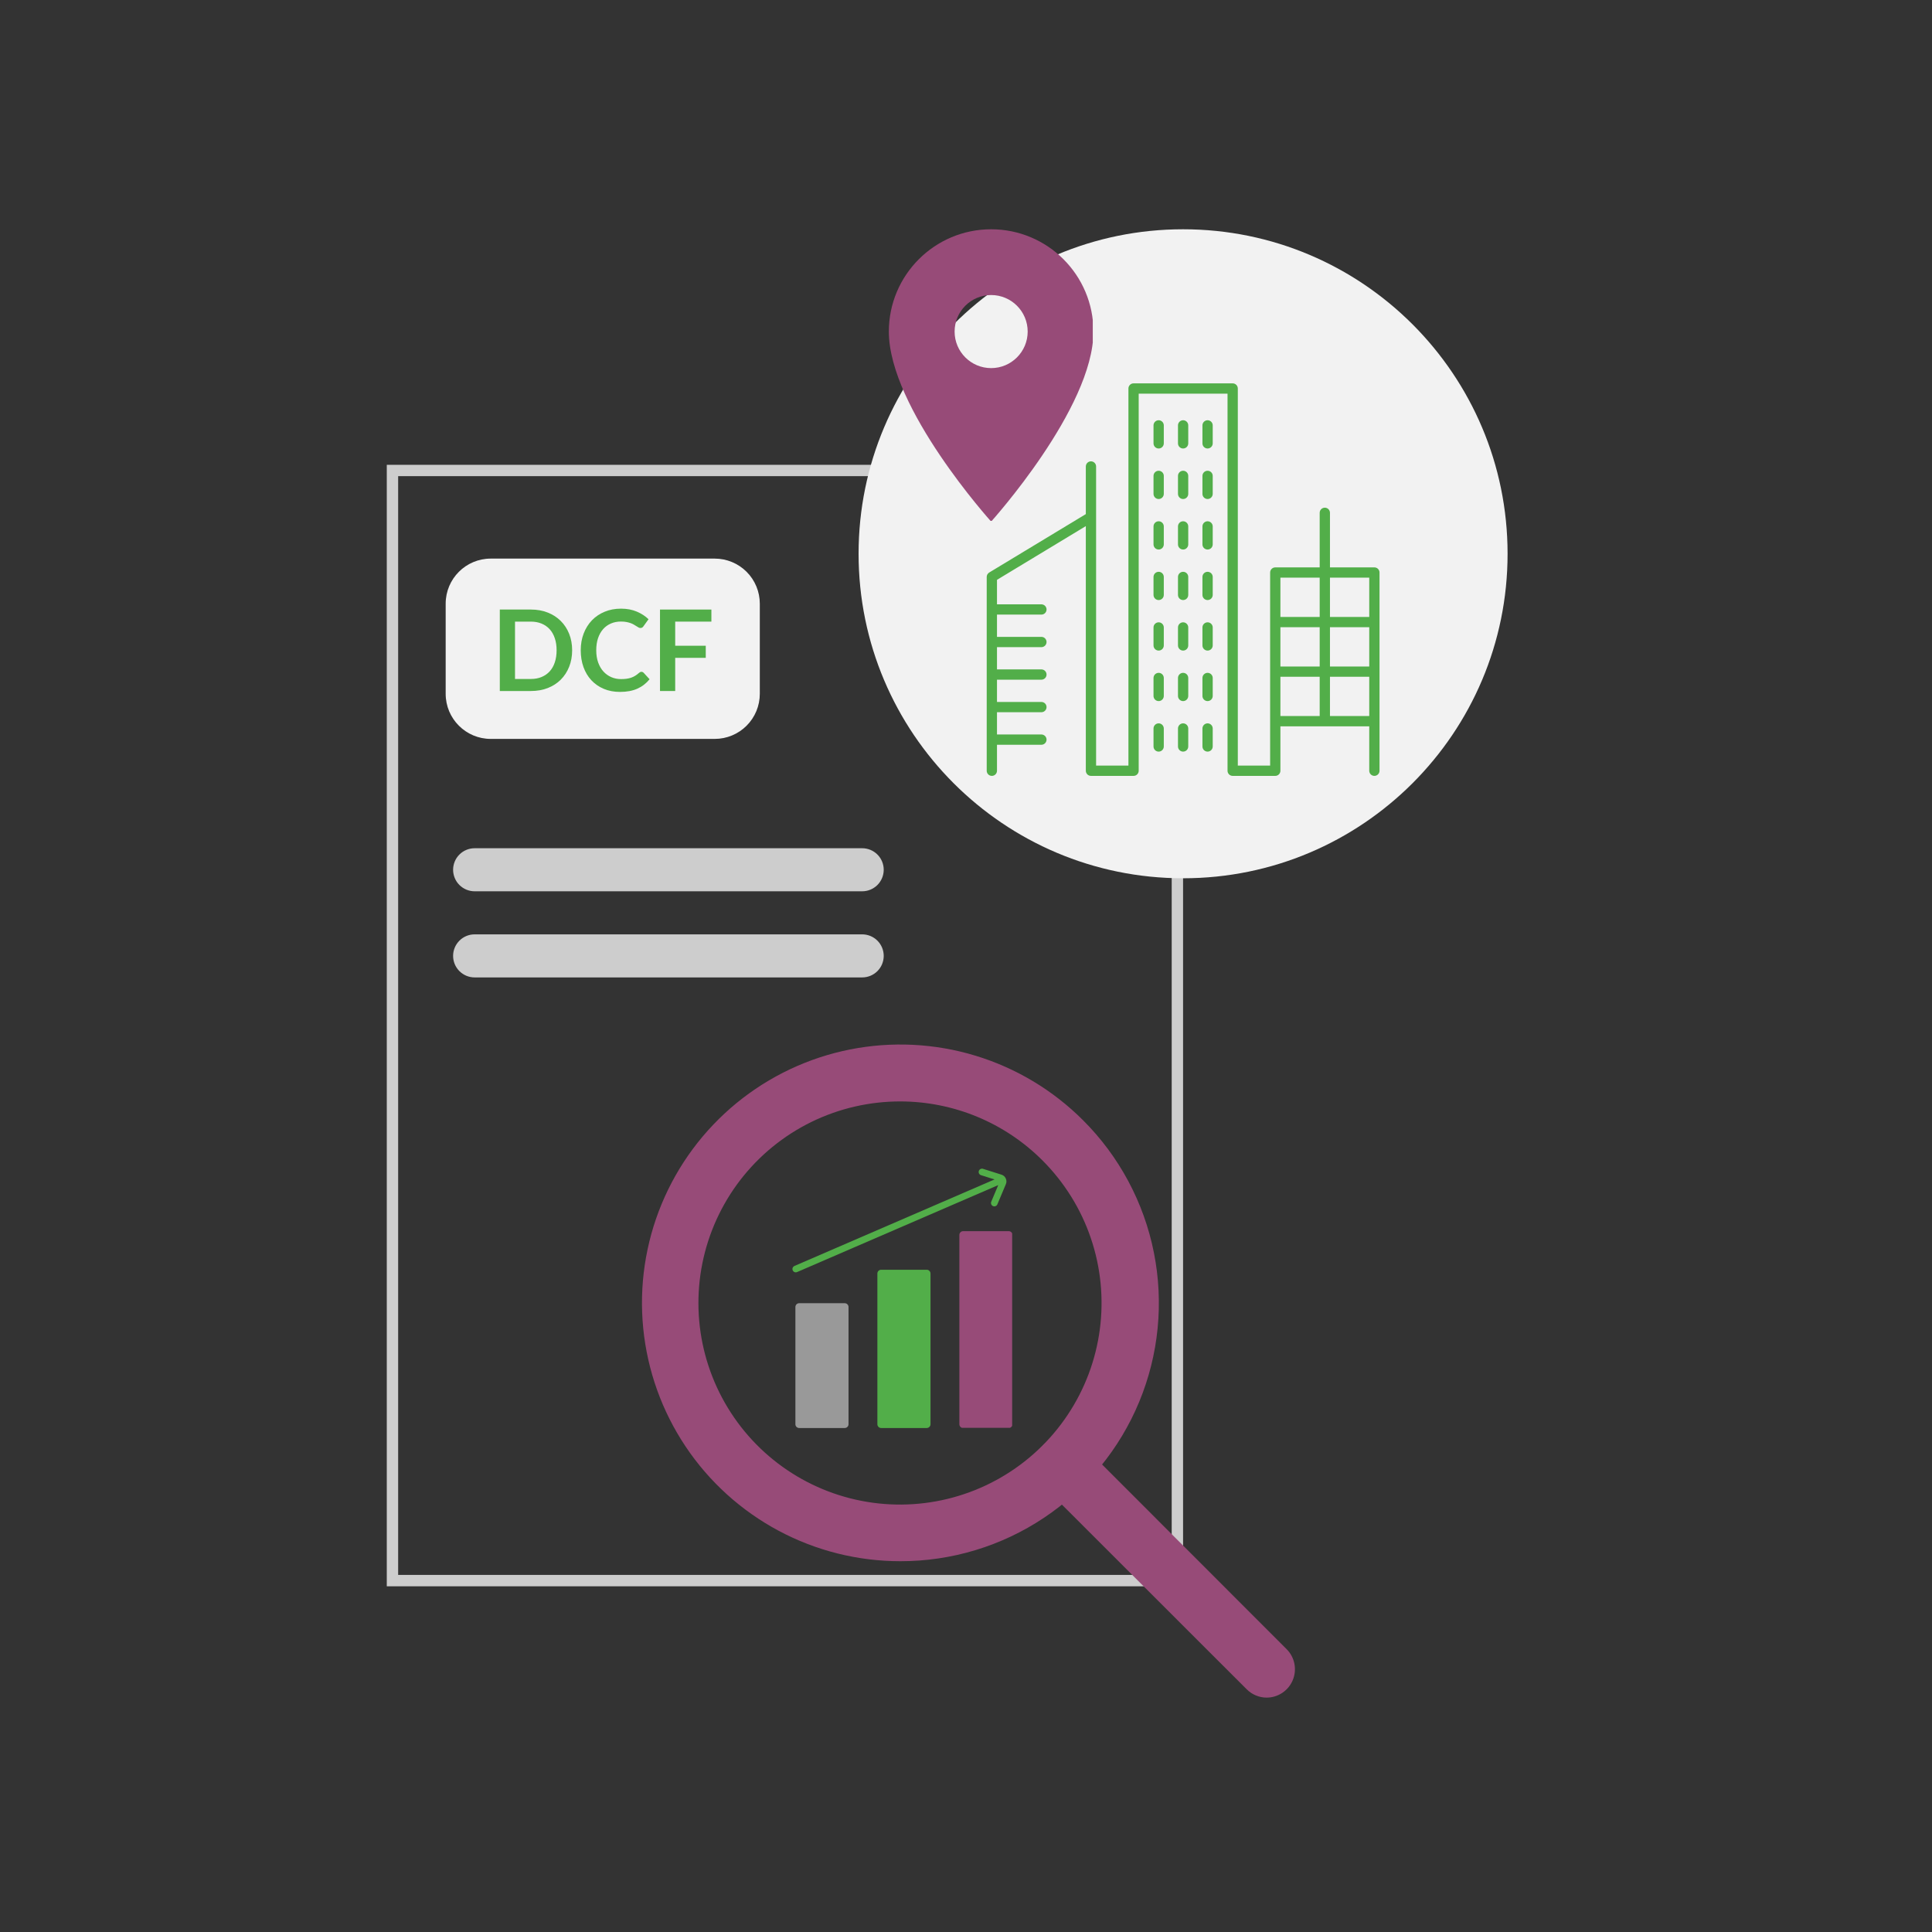
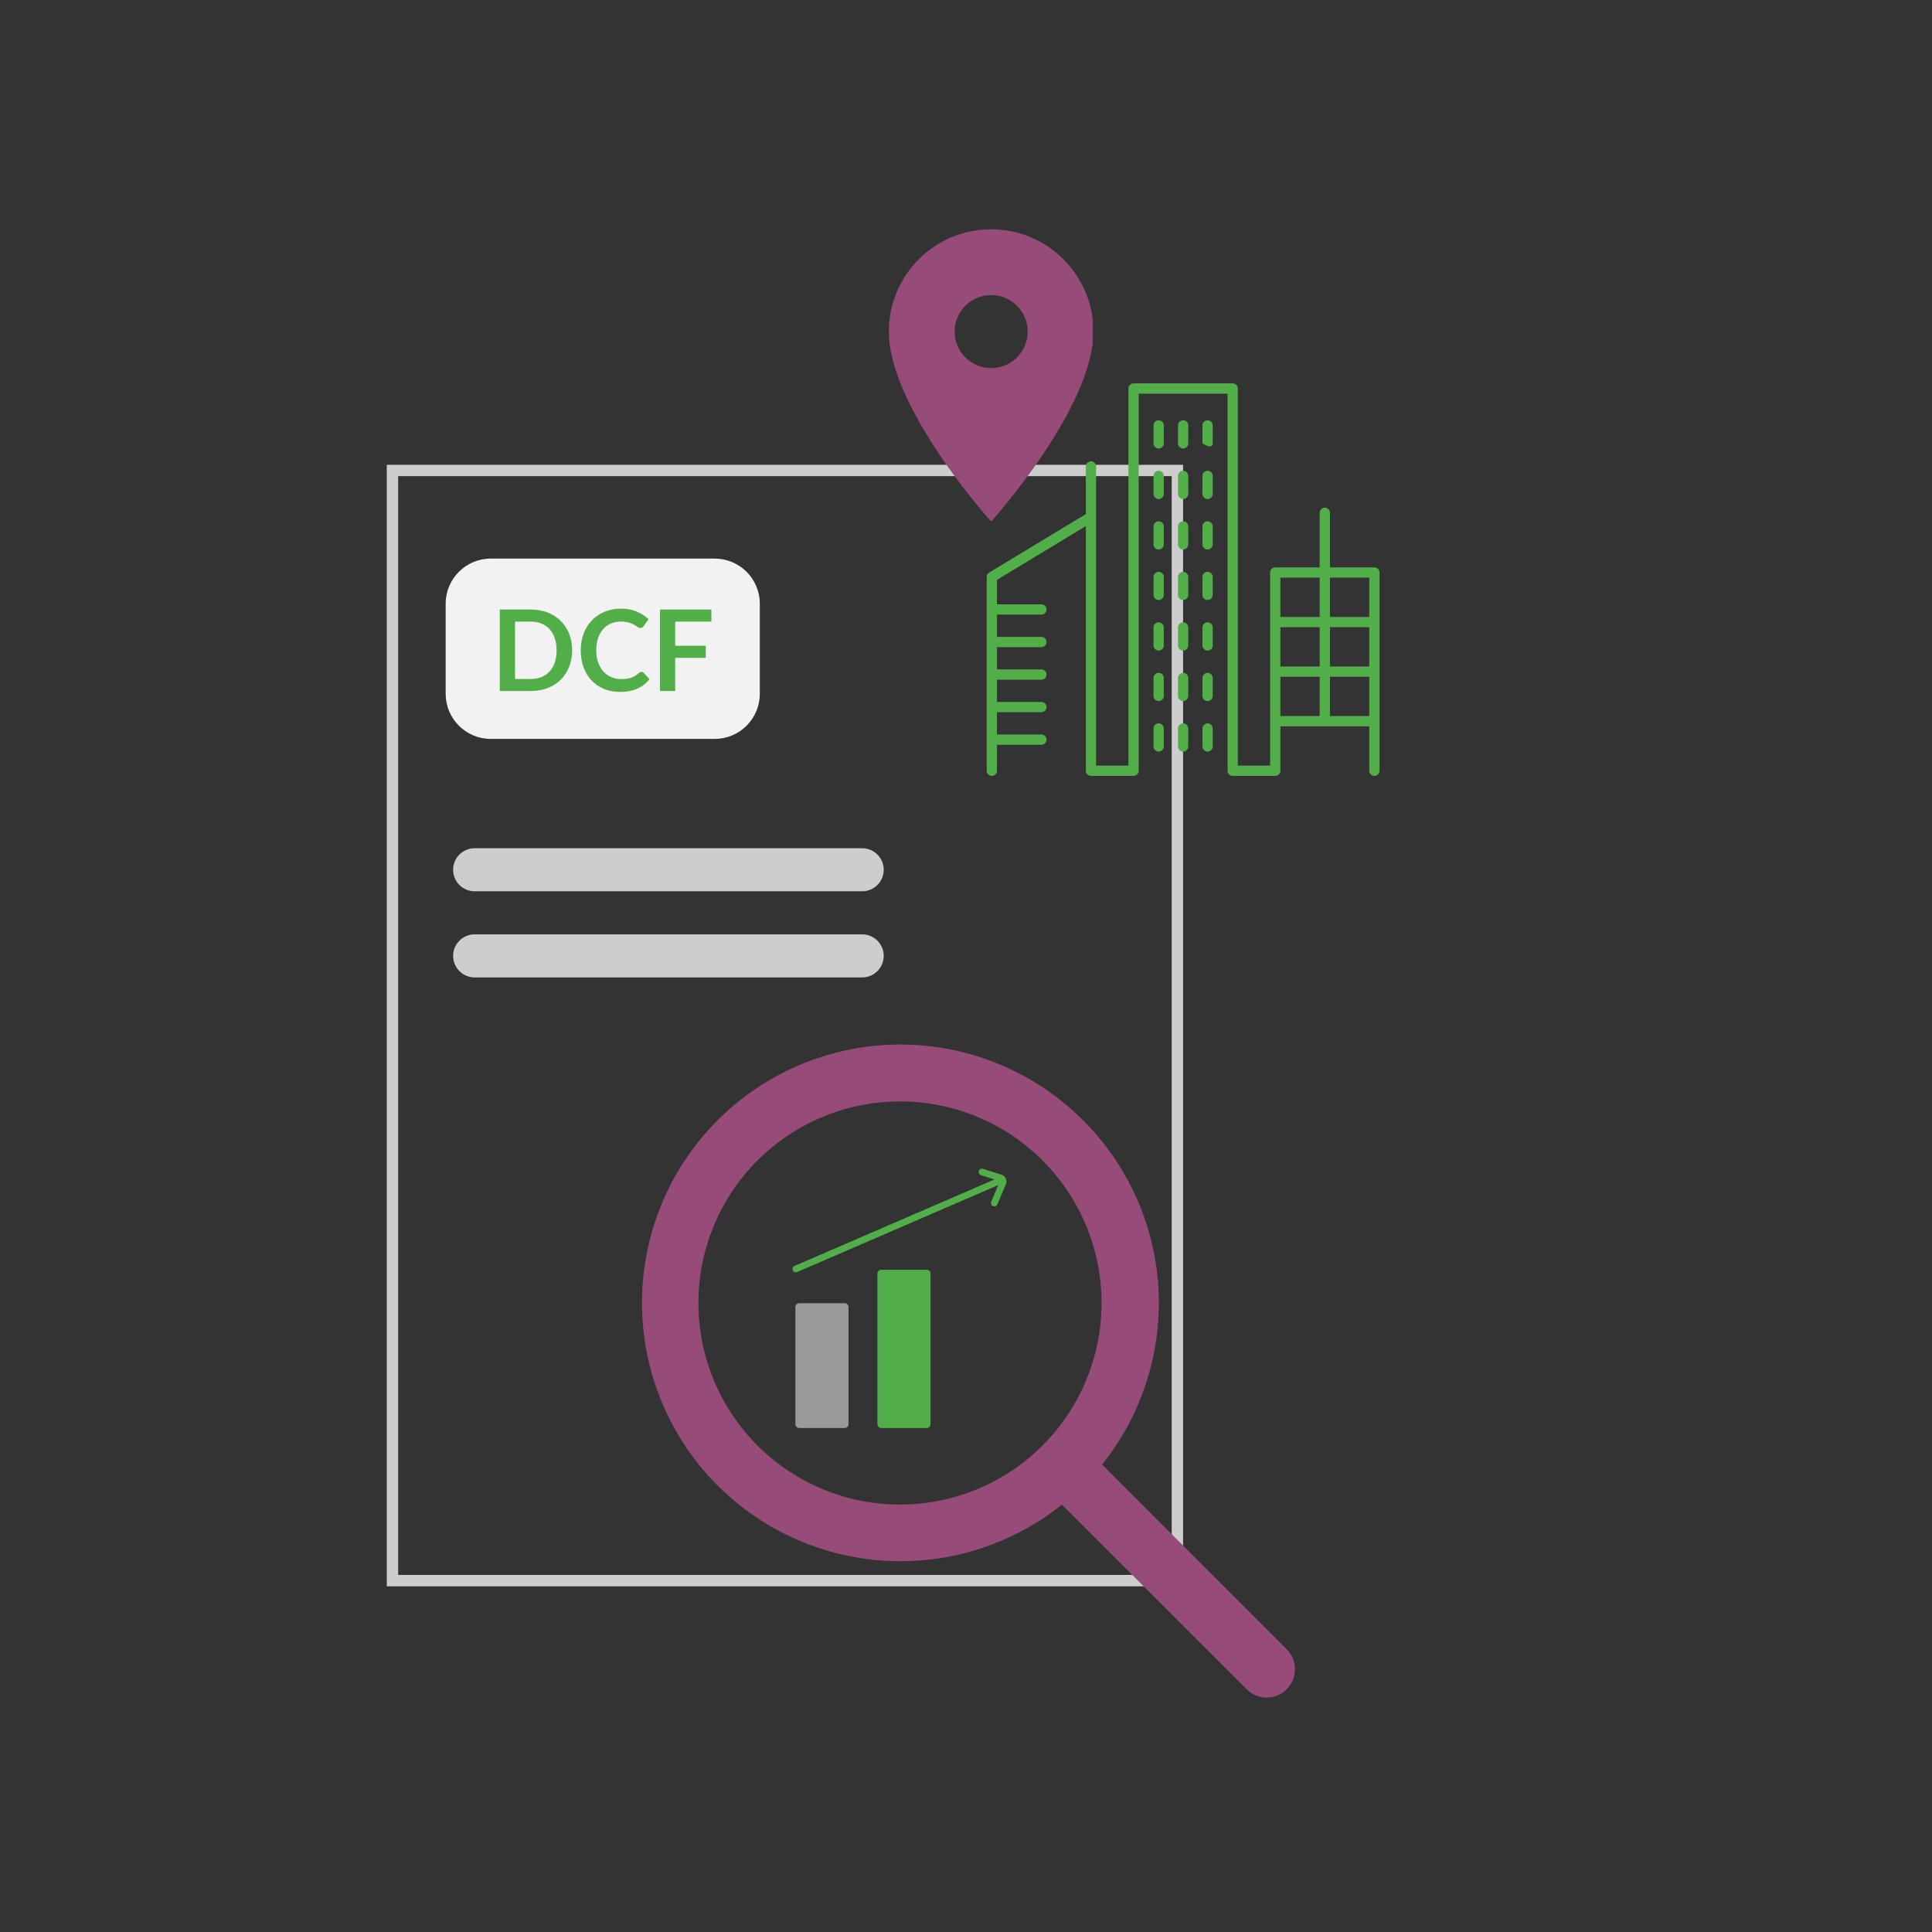
<svg xmlns="http://www.w3.org/2000/svg" width="1080" zoomAndPan="magnify" viewBox="0 0 810 810" height="1080" preserveAspectRatio="xMidYMid meet" version="1.0">
  <rect x="0" y="0" width="810" height="810" fill="#333333" stroke="none" />
  <defs>
    <g />
    <clipPath id="00cc86ae57">
      <path d="M 162.164 194.895 L 495.914 194.895 L 495.914 665.145 L 162.164 665.145 Z M 162.164 194.895 " clip-rule="nonzero" />
    </clipPath>
    <clipPath id="efa85b1767">
      <path d="M 359.965 96.125 L 632.059 96.125 L 632.059 368.219 L 359.965 368.219 Z M 359.965 96.125 " clip-rule="nonzero" />
    </clipPath>
    <clipPath id="d6da079950">
      <path d="M 496.012 96.125 C 420.875 96.125 359.965 157.035 359.965 232.172 C 359.965 307.309 420.875 368.219 496.012 368.219 C 571.148 368.219 632.059 307.309 632.059 232.172 C 632.059 157.035 571.148 96.125 496.012 96.125 Z M 496.012 96.125 " clip-rule="nonzero" />
    </clipPath>
    <clipPath id="abf36977c2">
      <path d="M 372.652 96.125 L 458.152 96.125 L 458.152 218.375 L 372.652 218.375 Z M 372.652 96.125 " clip-rule="nonzero" />
    </clipPath>
    <clipPath id="4016c132f6">
      <path d="M 413.672 160.672 L 578.672 160.672 L 578.672 325.672 L 413.672 325.672 Z M 413.672 160.672 " clip-rule="nonzero" />
    </clipPath>
    <clipPath id="1b05eaaa4c">
      <path d="M 189.965 355 L 370.715 355 L 370.715 410 L 189.965 410 Z M 189.965 355 " clip-rule="nonzero" />
    </clipPath>
    <clipPath id="ded87dbfd2">
      <path d="M 333 546 L 356 546 L 356 598.625 L 333 598.625 Z M 333 546 " clip-rule="nonzero" />
    </clipPath>
    <clipPath id="b2e0223c3c">
      <path d="M 367 532 L 391 532 L 391 598.625 L 367 598.625 Z M 367 532 " clip-rule="nonzero" />
    </clipPath>
    <clipPath id="7fede772e5">
      <path d="M 402 516 L 424.352 516 L 424.352 598.625 L 402 598.625 Z M 402 516 " clip-rule="nonzero" />
    </clipPath>
    <clipPath id="352e7e159b">
      <path d="M 332.102 489.875 L 422 489.875 L 422 534 L 332.102 534 Z M 332.102 489.875 " clip-rule="nonzero" />
    </clipPath>
  </defs>
  <g clip-path="url(#00cc86ae57)">
    <path fill="#cdcdcd" d="M 496.008 665.055 L 496.008 194.871 L 162.16 194.871 L 162.16 665.055 Z M 491.246 199.637 L 491.246 660.293 C 491.246 660.293 196.492 660.293 166.926 660.293 C 166.926 626.055 166.926 233.875 166.926 199.637 C 166.926 199.637 491.246 199.637 491.246 199.637 Z M 491.246 199.637 " fill-opacity="1" fill-rule="evenodd" />
  </g>
  <g clip-path="url(#efa85b1767)">
    <g clip-path="url(#d6da079950)">
-       <path fill="#f2f2f2" d="M 359.965 96.125 L 632.059 96.125 L 632.059 368.219 L 359.965 368.219 Z M 359.965 96.125 " fill-opacity="1" fill-rule="nonzero" />
-     </g>
+       </g>
  </g>
  <g clip-path="url(#abf36977c2)">
    <path fill="#974b78" d="M 415.543 96.125 C 391.859 96.125 372.652 115.332 372.652 139.012 C 372.652 171.18 415.543 218.668 415.543 218.668 C 415.543 218.668 458.43 171.18 458.43 139.012 C 458.43 115.332 439.223 96.125 415.543 96.125 Z M 415.543 154.332 C 407.086 154.332 400.223 147.469 400.223 139.012 C 400.223 130.559 407.086 123.695 415.543 123.695 C 423.996 123.695 430.859 130.559 430.859 139.012 C 430.859 147.469 423.996 154.332 415.543 154.332 Z M 415.543 154.332 " fill-opacity="1" fill-rule="nonzero" />
  </g>
  <g clip-path="url(#4016c132f6)">
    <path fill="#52ae49" d="M 557.594 283.738 L 574.062 283.738 L 574.062 300.207 L 557.594 300.207 Z M 536.816 289.312 L 536.816 283.738 L 553.285 283.738 L 553.285 300.207 L 536.816 300.207 Z M 536.816 242.188 L 553.285 242.188 L 553.285 258.656 L 536.816 258.656 Z M 574.062 258.656 L 557.594 258.656 L 557.594 242.188 L 574.062 242.188 Z M 557.594 262.965 L 574.062 262.965 L 574.062 279.43 L 557.594 279.43 Z M 536.816 262.965 L 553.285 262.965 L 553.285 279.43 L 536.816 279.43 Z M 576.215 237.879 L 557.594 237.879 L 557.594 215.004 C 557.594 213.816 556.629 212.848 555.441 212.848 C 554.25 212.848 553.285 213.816 553.285 215.004 L 553.285 237.879 L 534.664 237.879 C 533.473 237.879 532.508 238.844 532.508 240.035 L 532.508 320.984 L 518.957 320.984 L 518.957 162.879 C 518.957 161.691 517.992 160.727 516.805 160.727 L 475.25 160.727 C 474.059 160.727 473.098 161.691 473.098 162.879 L 473.098 320.984 L 459.543 320.984 L 459.543 195.57 C 459.543 194.383 458.578 193.418 457.391 193.418 C 456.203 193.418 455.238 194.383 455.238 195.57 L 455.238 215.539 L 414.723 240.039 C 414.078 240.43 413.684 241.129 413.684 241.883 L 413.684 323.141 C 413.684 324.328 414.648 325.293 415.836 325.293 C 417.027 325.293 417.992 324.328 417.992 323.141 L 417.992 312.246 L 436.613 312.246 C 437.805 312.246 438.77 311.281 438.77 310.09 C 438.77 308.902 437.805 307.938 436.613 307.938 L 417.992 307.938 L 417.992 298.602 L 436.613 298.602 C 437.805 298.602 438.77 297.641 438.77 296.449 C 438.77 295.262 437.805 294.297 436.613 294.297 L 417.992 294.297 L 417.992 284.961 L 436.613 284.961 C 437.805 284.961 438.77 283.996 438.77 282.809 C 438.77 281.621 437.805 280.652 436.613 280.652 L 417.992 280.652 L 417.992 271.32 L 436.613 271.32 C 437.805 271.32 438.77 270.355 438.77 269.164 C 438.77 267.977 437.805 267.012 436.613 267.012 L 417.992 267.012 L 417.992 257.676 L 436.613 257.676 C 437.805 257.676 438.77 256.715 438.77 255.523 C 438.77 254.336 437.805 253.371 436.613 253.371 L 417.992 253.371 L 417.992 243.098 L 455.238 220.574 L 455.238 323.141 C 455.238 324.328 456.203 325.293 457.391 325.293 L 475.25 325.293 C 476.438 325.293 477.402 324.328 477.402 323.141 L 477.402 165.035 L 514.648 165.035 L 514.648 323.141 C 514.648 324.328 515.617 325.293 516.805 325.293 L 534.664 325.293 C 535.852 325.293 536.816 324.328 536.816 323.141 L 536.816 304.516 L 574.062 304.516 L 574.062 323.141 C 574.062 324.328 575.027 325.293 576.215 325.293 C 577.406 325.293 578.371 324.328 578.371 323.141 L 578.371 240.035 C 578.371 238.844 577.406 237.879 576.215 237.879 " fill-opacity="1" fill-rule="nonzero" />
  </g>
  <path fill="#52ae49" d="M 485.77 176.188 C 484.582 176.188 483.617 177.152 483.617 178.34 L 483.617 185.879 C 483.617 187.07 484.582 188.035 485.77 188.035 C 486.961 188.035 487.926 187.07 487.926 185.879 L 487.926 178.34 C 487.926 177.152 486.961 176.188 485.77 176.188 " fill-opacity="1" fill-rule="nonzero" />
  <path fill="#52ae49" d="M 496.027 176.188 C 494.836 176.188 493.875 177.152 493.875 178.34 L 493.875 185.879 C 493.875 187.07 494.836 188.035 496.027 188.035 C 497.219 188.035 498.18 187.07 498.18 185.879 L 498.18 178.34 C 498.18 177.152 497.219 176.188 496.027 176.188 " fill-opacity="1" fill-rule="nonzero" />
-   <path fill="#52ae49" d="M 506.285 176.188 C 505.094 176.188 504.129 177.152 504.129 178.34 L 504.129 185.879 C 504.129 187.07 505.094 188.035 506.285 188.035 C 507.473 188.035 508.438 187.07 508.438 185.879 L 508.438 178.34 C 508.438 177.152 507.473 176.188 506.285 176.188 " fill-opacity="1" fill-rule="nonzero" />
+   <path fill="#52ae49" d="M 506.285 176.188 C 505.094 176.188 504.129 177.152 504.129 178.34 L 504.129 185.879 C 507.473 188.035 508.438 187.07 508.438 185.879 L 508.438 178.34 C 508.438 177.152 507.473 176.188 506.285 176.188 " fill-opacity="1" fill-rule="nonzero" />
  <path fill="#52ae49" d="M 485.77 197.367 C 484.582 197.367 483.617 198.332 483.617 199.52 L 483.617 207.059 C 483.617 208.25 484.582 209.215 485.77 209.215 C 486.961 209.215 487.926 208.25 487.926 207.059 L 487.926 199.52 C 487.926 198.332 486.961 197.367 485.77 197.367 " fill-opacity="1" fill-rule="nonzero" />
  <path fill="#52ae49" d="M 496.027 197.367 C 494.836 197.367 493.875 198.332 493.875 199.52 L 493.875 207.059 C 493.875 208.25 494.836 209.215 496.027 209.215 C 497.219 209.215 498.18 208.25 498.18 207.059 L 498.18 199.52 C 498.18 198.332 497.219 197.367 496.027 197.367 " fill-opacity="1" fill-rule="nonzero" />
  <path fill="#52ae49" d="M 506.285 197.367 C 505.094 197.367 504.129 198.332 504.129 199.52 L 504.129 207.059 C 504.129 208.25 505.094 209.215 506.285 209.215 C 507.473 209.215 508.438 208.25 508.438 207.059 L 508.438 199.52 C 508.438 198.332 507.473 197.367 506.285 197.367 " fill-opacity="1" fill-rule="nonzero" />
  <path fill="#52ae49" d="M 485.77 218.547 C 484.582 218.547 483.617 219.512 483.617 220.703 L 483.617 228.242 C 483.617 229.43 484.582 230.395 485.77 230.395 C 486.961 230.395 487.926 229.43 487.926 228.242 L 487.926 220.703 C 487.926 219.512 486.961 218.547 485.77 218.547 " fill-opacity="1" fill-rule="nonzero" />
  <path fill="#52ae49" d="M 496.027 218.547 C 494.836 218.547 493.875 219.512 493.875 220.703 L 493.875 228.242 C 493.875 229.43 494.836 230.395 496.027 230.395 C 497.219 230.395 498.18 229.43 498.18 228.242 L 498.18 220.703 C 498.18 219.512 497.219 218.547 496.027 218.547 " fill-opacity="1" fill-rule="nonzero" />
  <path fill="#52ae49" d="M 506.285 218.547 C 505.094 218.547 504.129 219.512 504.129 220.703 L 504.129 228.242 C 504.129 229.43 505.094 230.395 506.285 230.395 C 507.473 230.395 508.438 229.43 508.438 228.242 L 508.438 220.703 C 508.438 219.512 507.473 218.547 506.285 218.547 " fill-opacity="1" fill-rule="nonzero" />
  <path fill="#52ae49" d="M 485.77 239.73 C 484.582 239.73 483.617 240.695 483.617 241.883 L 483.617 249.422 C 483.617 250.613 484.582 251.574 485.77 251.574 C 486.961 251.574 487.926 250.613 487.926 249.422 L 487.926 241.883 C 487.926 240.695 486.961 239.73 485.77 239.73 " fill-opacity="1" fill-rule="nonzero" />
  <path fill="#52ae49" d="M 496.027 239.73 C 494.836 239.73 493.875 240.695 493.875 241.883 L 493.875 249.422 C 493.875 250.613 494.836 251.574 496.027 251.574 C 497.219 251.574 498.18 250.613 498.18 249.422 L 498.18 241.883 C 498.18 240.695 497.219 239.73 496.027 239.73 " fill-opacity="1" fill-rule="nonzero" />
  <path fill="#52ae49" d="M 506.285 239.73 C 505.094 239.73 504.129 240.695 504.129 241.883 L 504.129 249.422 C 504.129 250.613 505.094 251.574 506.285 251.574 C 507.473 251.574 508.438 250.613 508.438 249.422 L 508.438 241.883 C 508.438 240.695 507.473 239.73 506.285 239.73 " fill-opacity="1" fill-rule="nonzero" />
  <path fill="#52ae49" d="M 485.77 260.91 C 484.582 260.91 483.617 261.875 483.617 263.062 L 483.617 270.602 C 483.617 271.793 484.582 272.758 485.77 272.758 C 486.961 272.758 487.926 271.793 487.926 270.602 L 487.926 263.062 C 487.926 261.875 486.961 260.91 485.77 260.91 " fill-opacity="1" fill-rule="nonzero" />
  <path fill="#52ae49" d="M 496.027 260.91 C 494.836 260.91 493.875 261.875 493.875 263.062 L 493.875 270.602 C 493.875 271.793 494.836 272.758 496.027 272.758 C 497.219 272.758 498.18 271.793 498.18 270.602 L 498.18 263.062 C 498.18 261.875 497.219 260.91 496.027 260.91 " fill-opacity="1" fill-rule="nonzero" />
  <path fill="#52ae49" d="M 506.285 260.91 C 505.094 260.91 504.129 261.875 504.129 263.062 L 504.129 270.602 C 504.129 271.793 505.094 272.758 506.285 272.758 C 507.473 272.758 508.438 271.793 508.438 270.602 L 508.438 263.062 C 508.438 261.875 507.473 260.91 506.285 260.91 " fill-opacity="1" fill-rule="nonzero" />
  <path fill="#52ae49" d="M 485.77 282.09 C 484.582 282.09 483.617 283.055 483.617 284.242 L 483.617 291.781 C 483.617 292.973 484.582 293.938 485.77 293.938 C 486.961 293.938 487.926 292.973 487.926 291.781 L 487.926 284.242 C 487.926 283.055 486.961 282.09 485.77 282.09 " fill-opacity="1" fill-rule="nonzero" />
  <path fill="#52ae49" d="M 496.027 282.09 C 494.836 282.09 493.875 283.055 493.875 284.242 L 493.875 291.781 C 493.875 292.973 494.836 293.938 496.027 293.938 C 497.219 293.938 498.18 292.973 498.18 291.781 L 498.18 284.242 C 498.18 283.055 497.219 282.09 496.027 282.09 " fill-opacity="1" fill-rule="nonzero" />
  <path fill="#52ae49" d="M 506.285 282.09 C 505.094 282.09 504.129 283.055 504.129 284.242 L 504.129 291.781 C 504.129 292.973 505.094 293.938 506.285 293.938 C 507.473 293.938 508.438 292.973 508.438 291.781 L 508.438 284.242 C 508.438 283.055 507.473 282.09 506.285 282.09 " fill-opacity="1" fill-rule="nonzero" />
  <path fill="#52ae49" d="M 485.77 303.27 C 484.582 303.27 483.617 304.234 483.617 305.426 L 483.617 312.961 C 483.617 314.152 484.582 315.117 485.77 315.117 C 486.961 315.117 487.926 314.152 487.926 312.961 L 487.926 305.426 C 487.926 304.234 486.961 303.27 485.77 303.27 " fill-opacity="1" fill-rule="nonzero" />
  <path fill="#52ae49" d="M 496.027 303.27 C 494.836 303.27 493.875 304.234 493.875 305.426 L 493.875 312.961 C 493.875 314.152 494.836 315.117 496.027 315.117 C 497.219 315.117 498.18 314.152 498.18 312.961 L 498.18 305.426 C 498.18 304.234 497.219 303.27 496.027 303.27 " fill-opacity="1" fill-rule="nonzero" />
  <path fill="#52ae49" d="M 506.285 303.27 C 505.094 303.27 504.129 304.234 504.129 305.426 L 504.129 312.961 C 504.129 314.152 505.094 315.117 506.285 315.117 C 507.473 315.117 508.438 314.152 508.438 312.961 L 508.438 305.426 C 508.438 304.234 507.473 303.27 506.285 303.27 " fill-opacity="1" fill-rule="nonzero" />
  <g clip-path="url(#1b05eaaa4c)">
    <path fill="#cdcdcd" d="M 198.992 373.68 L 361.48 373.68 C 363.871 373.68 366.168 372.727 367.863 371.035 C 369.555 369.344 370.504 367.047 370.504 364.652 C 370.504 362.258 369.555 359.961 367.863 358.27 C 366.168 356.578 363.871 355.625 361.48 355.625 L 198.992 355.625 C 196.598 355.625 194.305 356.578 192.609 358.27 C 190.918 359.961 189.965 362.258 189.965 364.652 C 189.965 367.047 190.918 369.344 192.609 371.035 C 194.305 372.727 196.598 373.68 198.992 373.68 Z M 361.48 391.734 L 198.992 391.734 C 196.598 391.734 194.305 392.684 192.609 394.379 C 190.918 396.07 189.965 398.367 189.965 400.762 C 189.965 403.156 190.918 405.449 192.609 407.145 C 194.305 408.836 196.598 409.789 198.992 409.789 L 361.48 409.789 C 363.871 409.789 366.168 408.836 367.863 407.145 C 369.555 405.449 370.504 403.156 370.504 400.762 C 370.504 398.367 369.555 396.07 367.863 394.379 C 366.168 392.684 363.871 391.734 361.48 391.734 Z M 361.48 391.734 " fill-opacity="1" fill-rule="nonzero" />
  </g>
  <path fill="#974b78" d="M 377.512 654.543 C 375.297 654.543 373.082 654.477 370.871 654.344 C 368.656 654.207 366.449 654.004 364.25 653.734 C 362.051 653.465 359.859 653.129 357.68 652.723 C 355.5 652.316 353.336 651.848 351.188 651.309 C 349.035 650.77 346.902 650.168 344.789 649.5 C 342.676 648.828 340.586 648.098 338.516 647.301 C 336.449 646.504 334.406 645.645 332.391 644.723 C 330.375 643.797 328.391 642.816 326.434 641.77 C 324.48 640.727 322.559 639.625 320.672 638.461 C 318.781 637.297 316.934 636.078 315.121 634.805 C 313.309 633.527 311.535 632.199 309.805 630.812 C 308.074 629.43 306.387 627.992 304.742 626.504 C 303.102 625.016 301.504 623.477 299.957 621.891 C 298.406 620.305 296.91 618.672 295.461 616.996 C 294.012 615.316 292.617 613.598 291.273 611.832 C 289.934 610.07 288.645 608.266 287.414 606.422 C 286.18 604.578 285.008 602.699 283.891 600.785 C 282.773 598.871 281.719 596.922 280.719 594.941 C 279.723 592.965 278.789 590.953 277.914 588.918 C 277.043 586.879 276.23 584.816 275.484 582.73 C 274.738 580.645 274.055 578.535 273.438 576.406 C 272.82 574.277 272.27 572.133 271.781 569.969 C 271.297 567.805 270.879 565.629 270.523 563.441 C 270.172 561.254 269.887 559.055 269.672 556.852 C 269.453 554.645 269.305 552.434 269.223 550.219 C 269.141 548.004 269.125 545.789 269.18 543.57 C 269.234 541.355 269.359 539.145 269.547 536.934 C 269.738 534.727 269.996 532.527 270.32 530.332 C 270.648 528.141 271.039 525.961 271.5 523.789 C 271.957 521.621 272.484 519.469 273.074 517.332 C 273.664 515.195 274.324 513.082 275.043 510.984 C 275.766 508.887 276.551 506.816 277.398 504.77 C 278.246 502.723 279.156 500.699 280.129 498.711 C 281.102 496.719 282.137 494.758 283.227 492.828 C 284.32 490.898 285.473 489.008 286.68 487.148 C 287.891 485.289 289.156 483.473 290.477 481.691 C 291.797 479.91 293.172 478.172 294.598 476.477 C 296.027 474.781 297.504 473.133 299.035 471.527 C 300.562 469.922 302.141 468.363 303.766 466.855 C 305.387 465.348 307.059 463.891 308.77 462.484 C 310.484 461.078 312.242 459.727 314.039 458.43 C 315.836 457.133 317.668 455.891 319.543 454.703 C 321.418 453.52 323.324 452.391 325.266 451.324 C 327.207 450.254 329.184 449.246 331.188 448.301 C 333.191 447.355 335.223 446.469 337.281 445.648 C 339.34 444.824 341.422 444.066 343.527 443.371 C 345.629 442.676 347.754 442.047 349.898 441.484 C 352.043 440.918 354.203 440.422 356.375 439.988 C 358.551 439.559 360.734 439.195 362.934 438.898 C 365.129 438.598 367.332 438.371 369.543 438.207 C 371.754 438.047 373.969 437.953 376.184 437.926 C 378.402 437.898 380.617 437.941 382.832 438.051 C 385.043 438.16 387.254 438.34 389.457 438.586 C 391.66 438.828 393.852 439.141 396.035 439.523 C 398.219 439.902 400.391 440.348 402.547 440.863 C 404.703 441.375 406.84 441.957 408.961 442.602 C 411.082 443.246 413.184 443.953 415.262 444.727 C 417.336 445.5 419.391 446.336 421.414 447.238 C 423.441 448.137 425.438 449.098 427.406 450.121 C 429.371 451.141 431.305 452.223 433.207 453.363 C 435.105 454.504 436.969 455.703 438.797 456.957 C 440.625 458.215 442.41 459.523 444.156 460.887 C 445.906 462.254 447.605 463.672 449.266 465.141 C 450.926 466.609 452.539 468.129 454.105 469.699 C 455.988 471.578 457.797 473.523 459.535 475.535 C 461.273 477.551 462.938 479.625 464.523 481.758 C 466.109 483.895 467.613 486.086 469.035 488.332 C 470.461 490.578 471.801 492.875 473.055 495.219 C 474.309 497.566 475.477 499.953 476.555 502.383 C 477.633 504.816 478.621 507.285 479.52 509.789 C 480.414 512.293 481.219 514.824 481.93 517.387 C 482.641 519.953 483.254 522.539 483.773 525.145 C 484.293 527.754 484.715 530.379 485.043 533.02 C 485.367 535.656 485.598 538.305 485.727 540.961 C 485.859 543.621 485.891 546.277 485.828 548.938 C 485.762 551.594 485.598 554.246 485.336 556.895 C 485.078 559.543 484.719 562.176 484.266 564.797 C 483.809 567.418 483.262 570.016 482.613 572.598 C 481.969 575.176 481.227 577.73 480.391 580.254 C 479.559 582.781 478.633 585.273 477.613 587.73 C 476.594 590.188 475.488 592.602 474.293 594.98 C 473.094 597.355 471.812 599.684 470.445 601.965 C 469.078 604.246 467.629 606.473 466.094 608.648 C 464.562 610.82 462.953 612.938 461.266 614.992 C 459.578 617.047 457.816 619.039 455.98 620.965 C 454.145 622.887 452.242 624.746 450.273 626.531 C 448.301 628.316 446.266 630.027 444.168 631.66 C 442.07 633.297 439.914 634.852 437.703 636.328 C 435.492 637.805 433.227 639.199 430.914 640.508 C 428.598 641.82 426.238 643.043 423.832 644.176 C 421.43 645.312 418.984 646.359 416.504 647.312 C 414.02 648.27 411.508 649.133 408.961 649.902 C 406.414 650.672 403.844 651.348 401.25 651.93 C 398.652 652.512 396.039 652.996 393.406 653.383 C 390.777 653.773 388.133 654.062 385.48 654.258 C 382.828 654.449 380.172 654.547 377.512 654.543 Z M 377.512 461.781 C 375.898 461.777 374.285 461.82 372.672 461.91 C 371.062 462 369.453 462.133 367.848 462.316 C 366.242 462.496 364.645 462.723 363.055 462.996 C 361.465 463.27 359.883 463.586 358.309 463.949 C 356.734 464.312 355.172 464.723 353.625 465.172 C 352.074 465.625 350.539 466.125 349.016 466.664 C 347.496 467.203 345.992 467.789 344.504 468.414 C 343.016 469.043 341.547 469.711 340.098 470.422 C 338.648 471.133 337.219 471.887 335.812 472.68 C 334.406 473.473 333.023 474.305 331.664 475.18 C 330.309 476.051 328.973 476.961 327.668 477.91 C 326.363 478.859 325.082 479.844 323.832 480.867 C 322.582 481.887 321.363 482.945 320.176 484.035 C 318.984 485.129 317.828 486.254 316.703 487.41 C 315.578 488.57 314.488 489.758 313.43 490.98 C 312.375 492.199 311.352 493.449 310.367 494.73 C 309.383 496.008 308.434 497.316 307.523 498.648 C 306.613 499.984 305.742 501.34 304.91 502.723 C 304.078 504.109 303.285 505.516 302.535 506.941 C 301.781 508.371 301.074 509.82 300.402 511.289 C 299.734 512.762 299.109 514.246 298.527 515.754 C 297.941 517.258 297.402 518.781 296.906 520.316 C 296.41 521.852 295.957 523.402 295.551 524.965 C 295.145 526.527 294.781 528.098 294.465 529.684 C 294.145 531.266 293.875 532.855 293.648 534.457 C 293.422 536.055 293.242 537.656 293.109 539.266 C 292.973 540.875 292.887 542.488 292.844 544.102 C 292.801 545.715 292.805 547.328 292.855 548.941 C 292.906 550.559 293.004 552.168 293.148 553.777 C 293.289 555.383 293.48 556.988 293.715 558.586 C 293.949 560.184 294.23 561.77 294.555 563.352 C 294.883 564.934 295.254 566.504 295.668 568.066 C 296.086 569.625 296.547 571.172 297.051 572.707 C 297.555 574.238 298.102 575.758 298.695 577.258 C 299.285 578.762 299.922 580.246 300.598 581.711 C 301.273 583.176 301.992 584.621 302.75 586.047 C 303.512 587.473 304.312 588.875 305.152 590.254 C 305.992 591.633 306.871 592.984 307.789 594.312 C 308.703 595.645 309.66 596.945 310.652 598.219 C 311.645 599.492 312.672 600.734 313.734 601.949 C 314.797 603.164 315.895 604.348 317.027 605.5 C 318.16 606.652 319.32 607.773 320.516 608.855 C 321.711 609.941 322.938 610.992 324.195 612.008 C 325.449 613.023 326.734 614 328.043 614.941 C 329.355 615.883 330.695 616.789 332.059 617.652 C 333.422 618.516 334.809 619.344 336.219 620.129 C 337.629 620.914 339.062 621.656 340.516 622.359 C 341.969 623.062 343.441 623.723 344.93 624.344 C 346.422 624.961 347.93 625.539 349.453 626.07 C 350.98 626.602 352.516 627.09 354.07 627.535 C 355.621 627.98 357.184 628.379 358.762 628.734 C 360.336 629.09 361.918 629.398 363.512 629.66 C 365.105 629.926 366.703 630.145 368.309 630.316 C 369.914 630.488 371.523 630.613 373.137 630.695 C 374.75 630.773 376.363 630.809 377.977 630.797 C 379.594 630.781 381.203 630.723 382.816 630.621 C 384.426 630.516 386.035 630.363 387.637 630.168 C 389.238 629.969 390.836 629.727 392.422 629.438 C 394.012 629.148 395.59 628.816 397.16 628.438 C 398.73 628.059 400.289 627.633 401.832 627.164 C 403.379 626.699 404.906 626.184 406.426 625.629 C 407.941 625.074 409.438 624.477 410.918 623.832 C 412.402 623.191 413.863 622.508 415.305 621.781 C 416.746 621.055 418.168 620.289 419.566 619.48 C 420.965 618.676 422.34 617.828 423.688 616.941 C 425.039 616.059 426.363 615.133 427.66 614.172 C 428.957 613.211 430.223 612.211 431.465 611.176 C 432.703 610.145 433.914 609.074 435.09 607.969 C 436.27 606.867 437.414 605.73 438.527 604.562 C 439.641 603.391 440.723 602.191 441.766 600.961 C 442.809 599.73 443.82 598.469 444.789 597.18 C 445.762 595.891 446.699 594.574 447.594 593.23 C 448.492 591.891 449.348 590.523 450.168 589.129 C 450.984 587.738 451.766 586.324 452.5 584.887 C 453.238 583.453 453.934 581.996 454.59 580.52 C 455.242 579.043 455.855 577.551 456.422 576.039 C 456.992 574.527 457.516 573 457.996 571.461 C 458.477 569.918 458.914 568.363 459.305 566.797 C 459.695 565.23 460.043 563.656 460.344 562.07 C 460.648 560.484 460.902 558.891 461.113 557.289 C 461.324 555.688 461.488 554.082 461.605 552.473 C 461.723 550.863 461.797 549.25 461.82 547.637 C 461.848 546.02 461.824 544.406 461.758 542.793 C 461.691 541.18 461.578 539.57 461.422 537.965 C 461.262 536.355 461.055 534.758 460.805 533.16 C 460.555 531.566 460.258 529.98 459.918 528.402 C 459.574 526.824 459.188 525.258 458.758 523.703 C 458.324 522.145 457.848 520.602 457.328 519.074 C 456.809 517.547 456.246 516.035 455.641 514.539 C 455.031 513.043 454.383 511.562 453.691 510.105 C 453 508.645 452.27 507.207 451.496 505.789 C 450.723 504.375 449.906 502.98 449.055 501.609 C 448.199 500.238 447.309 498.895 446.375 497.574 C 445.445 496.254 444.477 494.965 443.473 493.699 C 442.469 492.438 441.43 491.203 440.352 489.996 C 439.277 488.793 438.168 487.621 437.027 486.48 C 435.078 484.531 433.035 482.68 430.906 480.93 C 428.777 479.18 426.566 477.539 424.273 476.008 C 421.98 474.473 419.621 473.055 417.188 471.754 C 414.758 470.453 412.27 469.277 409.723 468.219 C 407.176 467.16 404.586 466.23 401.945 465.43 C 399.309 464.629 396.637 463.957 393.934 463.418 C 391.23 462.875 388.508 462.469 385.766 462.195 C 383.02 461.922 380.27 461.785 377.512 461.781 Z M 377.512 461.781 " fill-opacity="1" fill-rule="nonzero" />
  <path fill="#974b78" d="M 531.055 711.734 C 529.48 711.73 527.965 711.422 526.512 710.812 C 525.059 710.203 523.773 709.34 522.664 708.223 L 437.266 622.883 C 436.711 622.328 436.219 621.727 435.781 621.078 C 435.348 620.43 434.98 619.742 434.684 619.02 C 434.383 618.297 434.156 617.551 434.004 616.785 C 433.852 616.02 433.777 615.242 433.777 614.461 C 433.777 613.68 433.852 612.906 434.004 612.137 C 434.156 611.371 434.383 610.629 434.684 609.906 C 434.98 609.184 435.348 608.496 435.781 607.844 C 436.219 607.195 436.711 606.594 437.266 606.039 C 437.816 605.488 438.418 604.996 439.07 604.559 C 439.719 604.125 440.406 603.758 441.129 603.461 C 441.852 603.16 442.594 602.934 443.363 602.781 C 444.129 602.629 444.902 602.555 445.684 602.555 C 446.465 602.555 447.242 602.629 448.008 602.781 C 448.773 602.934 449.52 603.16 450.242 603.461 C 450.965 603.758 451.652 604.125 452.301 604.559 C 452.953 604.996 453.555 605.488 454.105 606.039 L 539.445 691.441 C 540.273 692.273 540.965 693.207 541.516 694.242 C 542.066 695.281 542.453 696.375 542.684 697.523 C 542.91 698.676 542.965 699.836 542.852 701.004 C 542.734 702.172 542.453 703.297 542.004 704.383 C 541.555 705.465 540.961 706.461 540.219 707.371 C 539.477 708.277 538.617 709.059 537.641 709.715 C 536.668 710.367 535.621 710.867 534.5 711.211 C 533.375 711.555 532.23 711.73 531.055 711.734 Z M 531.055 711.734 " fill-opacity="1" fill-rule="nonzero" />
  <g clip-path="url(#ded87dbfd2)">
    <path fill="#999999" d="M 335.066 546.375 L 354.152 546.375 C 354.367 546.375 354.57 546.414 354.766 546.496 C 354.961 546.574 355.133 546.691 355.281 546.84 C 355.43 546.992 355.547 547.164 355.629 547.359 C 355.707 547.555 355.75 547.758 355.75 547.969 L 355.75 597.105 C 355.75 597.316 355.707 597.52 355.629 597.715 C 355.547 597.91 355.43 598.086 355.281 598.234 C 355.133 598.383 354.961 598.5 354.766 598.578 C 354.57 598.66 354.367 598.699 354.152 598.699 L 335.066 598.699 C 334.855 598.699 334.652 598.66 334.457 598.578 C 334.262 598.5 334.09 598.383 333.938 598.234 C 333.789 598.086 333.672 597.91 333.594 597.715 C 333.512 597.52 333.473 597.316 333.473 597.105 L 333.473 547.969 C 333.473 547.758 333.512 547.555 333.594 547.359 C 333.672 547.164 333.789 546.992 333.938 546.84 C 334.09 546.691 334.262 546.574 334.457 546.496 C 334.652 546.414 334.855 546.375 335.066 546.375 Z M 335.066 546.375 " fill-opacity="1" fill-rule="nonzero" />
  </g>
  <g clip-path="url(#b2e0223c3c)">
    <path fill="#52ae49" d="M 369.438 532.344 L 388.527 532.344 C 388.738 532.344 388.941 532.387 389.137 532.465 C 389.332 532.547 389.504 532.664 389.652 532.812 C 389.801 532.961 389.918 533.133 390 533.328 C 390.078 533.523 390.121 533.727 390.121 533.941 L 390.121 597.109 C 390.121 597.32 390.078 597.523 390 597.719 C 389.918 597.914 389.801 598.086 389.652 598.234 C 389.504 598.387 389.332 598.5 389.137 598.582 C 388.941 598.66 388.738 598.703 388.527 598.703 L 369.438 598.703 C 369.227 598.703 369.023 598.66 368.828 598.582 C 368.633 598.5 368.461 598.387 368.309 598.234 C 368.16 598.086 368.047 597.914 367.965 597.719 C 367.883 597.523 367.844 597.32 367.844 597.109 L 367.844 533.941 C 367.844 533.727 367.883 533.523 367.965 533.328 C 368.047 533.133 368.16 532.961 368.309 532.812 C 368.461 532.664 368.633 532.547 368.828 532.465 C 369.023 532.387 369.227 532.344 369.438 532.344 Z M 369.438 532.344 " fill-opacity="1" fill-rule="nonzero" />
  </g>
  <g clip-path="url(#7fede772e5)">
-     <path fill="#974b78" d="M 403.809 516.168 L 422.898 516.168 C 423.109 516.168 423.312 516.207 423.508 516.289 C 423.703 516.371 423.875 516.484 424.023 516.633 C 424.176 516.785 424.289 516.957 424.371 517.152 C 424.449 517.348 424.492 517.551 424.492 517.762 L 424.492 597.105 C 424.492 597.316 424.449 597.52 424.371 597.715 C 424.289 597.91 424.176 598.086 424.023 598.234 C 423.875 598.383 423.703 598.5 423.508 598.578 C 423.312 598.66 423.109 598.699 422.898 598.699 L 403.809 598.699 C 403.598 598.699 403.395 598.66 403.199 598.578 C 403.004 598.5 402.832 598.383 402.68 598.234 C 402.531 598.086 402.418 597.91 402.336 597.715 C 402.254 597.52 402.215 597.316 402.215 597.105 L 402.215 517.762 C 402.215 517.551 402.254 517.348 402.336 517.152 C 402.418 516.957 402.531 516.785 402.68 516.633 C 402.832 516.484 403.004 516.371 403.199 516.289 C 403.395 516.207 403.598 516.168 403.809 516.168 Z M 403.809 516.168 " fill-opacity="1" fill-rule="nonzero" />
-   </g>
+     </g>
  <g clip-path="url(#352e7e159b)">
    <path fill="#52ae49" d="M 421.668 494.066 C 421.305 493.277 420.707 492.75 419.879 492.484 L 412.129 490.035 C 411.953 489.977 411.77 489.957 411.586 489.973 C 411.402 489.988 411.227 490.039 411.062 490.125 C 410.898 490.211 410.758 490.324 410.641 490.465 C 410.52 490.609 410.434 490.766 410.375 490.941 C 410.32 491.121 410.301 491.301 410.316 491.484 C 410.332 491.668 410.383 491.844 410.469 492.008 C 410.555 492.172 410.668 492.312 410.809 492.434 C 410.949 492.551 411.109 492.637 411.285 492.695 L 416.961 494.488 L 333.066 530.762 C 332.762 530.891 332.535 531.105 332.383 531.398 C 332.23 531.691 332.188 532 332.254 532.324 C 332.324 532.648 332.484 532.914 332.738 533.121 C 332.996 533.332 333.289 533.438 333.621 533.438 C 333.812 533.438 333.996 533.398 334.172 533.32 L 418.516 496.859 L 415.586 503.828 C 415.516 504 415.48 504.176 415.477 504.363 C 415.477 504.547 415.512 504.727 415.578 504.898 C 415.648 505.07 415.75 505.223 415.879 505.352 C 416.008 505.484 416.16 505.586 416.332 505.66 C 416.5 505.73 416.68 505.77 416.863 505.77 C 417.051 505.77 417.227 505.738 417.398 505.668 C 417.57 505.598 417.723 505.496 417.855 505.367 C 417.988 505.238 418.09 505.086 418.16 504.918 L 421.711 496.469 C 422.051 495.66 422.035 494.859 421.668 494.066 Z M 421.668 494.066 " fill-opacity="1" fill-rule="nonzero" />
  </g>
  <path fill="#f2f2f2" d="M 205.75 234.195 L 299.652 234.195 C 304.664 234.195 309.473 236.188 313.016 239.73 C 316.559 243.277 318.551 248.082 318.551 253.094 L 318.551 290.891 C 318.551 295.906 316.559 300.711 313.016 304.254 C 309.473 307.801 304.664 309.789 299.652 309.789 L 205.75 309.789 C 195.312 309.789 186.852 301.328 186.852 290.891 L 186.852 253.094 C 186.852 242.656 195.312 234.195 205.75 234.195 Z M 205.75 234.195 " fill-opacity="1" fill-rule="nonzero" />
  <g fill="#52ae49" fill-opacity="1">
    <g transform="translate(205.75, 289.711)">
      <g>
        <path d="M 34.125 -17.078 C 34.125 -14.566 33.707 -12.266 32.875 -10.172 C 32.039 -8.078 30.867 -6.273 29.359 -4.766 C 27.848 -3.254 26.031 -2.082 23.906 -1.25 C 21.781 -0.414 19.414 0 16.812 0 L 3.797 0 L 3.797 -34.156 L 16.812 -34.156 C 19.414 -34.156 21.781 -33.734 23.906 -32.891 C 26.031 -32.047 27.848 -30.867 29.359 -29.359 C 30.867 -27.859 32.039 -26.062 32.875 -23.969 C 33.707 -21.875 34.125 -19.578 34.125 -17.078 Z M 27.609 -17.078 C 27.609 -18.953 27.359 -20.629 26.859 -22.109 C 26.367 -23.598 25.656 -24.859 24.719 -25.891 C 23.781 -26.922 22.645 -27.711 21.312 -28.266 C 19.977 -28.816 18.477 -29.094 16.812 -29.094 L 10.172 -29.094 L 10.172 -5.047 L 16.812 -5.047 C 18.477 -5.047 19.977 -5.32 21.312 -5.875 C 22.645 -6.426 23.781 -7.219 24.719 -8.25 C 25.656 -9.281 26.367 -10.539 26.859 -12.031 C 27.359 -13.52 27.609 -15.203 27.609 -17.078 Z M 27.609 -17.078 " />
      </g>
    </g>
  </g>
  <g fill="#52ae49" fill-opacity="1">
    <g transform="translate(241.667, 289.711)">
      <g>
        <path d="M 27.25 -8.047 C 27.602 -8.047 27.91 -7.914 28.172 -7.656 L 30.672 -4.938 C 29.285 -3.219 27.582 -1.898 25.562 -0.984 C 23.539 -0.078 21.113 0.375 18.281 0.375 C 15.75 0.375 13.469 -0.055 11.438 -0.922 C 9.414 -1.785 7.688 -2.988 6.25 -4.531 C 4.82 -6.07 3.723 -7.91 2.953 -10.047 C 2.191 -12.191 1.812 -14.535 1.812 -17.078 C 1.812 -19.641 2.223 -21.988 3.047 -24.125 C 3.867 -26.258 5.02 -28.098 6.5 -29.641 C 7.988 -31.18 9.766 -32.379 11.828 -33.234 C 13.891 -34.098 16.176 -34.531 18.688 -34.531 C 21.164 -34.531 23.367 -34.117 25.297 -33.297 C 27.234 -32.484 28.879 -31.414 30.234 -30.094 L 28.109 -27.141 C 27.984 -26.953 27.82 -26.785 27.625 -26.641 C 27.426 -26.492 27.156 -26.422 26.812 -26.422 C 26.57 -26.422 26.328 -26.488 26.078 -26.625 C 25.828 -26.758 25.551 -26.926 25.25 -27.125 C 24.945 -27.32 24.598 -27.535 24.203 -27.766 C 23.816 -28.004 23.363 -28.223 22.844 -28.422 C 22.32 -28.617 21.719 -28.785 21.031 -28.922 C 20.344 -29.055 19.551 -29.125 18.656 -29.125 C 17.125 -29.125 15.723 -28.848 14.453 -28.297 C 13.191 -27.754 12.102 -26.969 11.188 -25.938 C 10.281 -24.906 9.57 -23.645 9.062 -22.156 C 8.562 -20.676 8.312 -18.984 8.312 -17.078 C 8.312 -15.148 8.582 -13.438 9.125 -11.938 C 9.664 -10.445 10.398 -9.191 11.328 -8.172 C 12.266 -7.148 13.363 -6.363 14.625 -5.812 C 15.883 -5.27 17.238 -5 18.688 -5 C 19.551 -5 20.332 -5.047 21.031 -5.141 C 21.727 -5.242 22.375 -5.395 22.969 -5.594 C 23.562 -5.801 24.117 -6.066 24.641 -6.391 C 25.172 -6.711 25.695 -7.109 26.219 -7.578 C 26.375 -7.723 26.535 -7.836 26.703 -7.922 C 26.879 -8.004 27.062 -8.047 27.25 -8.047 Z M 27.25 -8.047 " />
      </g>
    </g>
  </g>
  <g fill="#52ae49" fill-opacity="1">
    <g transform="translate(272.908, 289.711)">
      <g>
        <path d="M 10.172 -29.094 L 10.172 -18.984 L 22.984 -18.984 L 22.984 -13.906 L 10.172 -13.906 L 10.172 0 L 3.797 0 L 3.797 -34.156 L 25.344 -34.156 L 25.344 -29.094 Z M 10.172 -29.094 " />
      </g>
    </g>
  </g>
</svg>